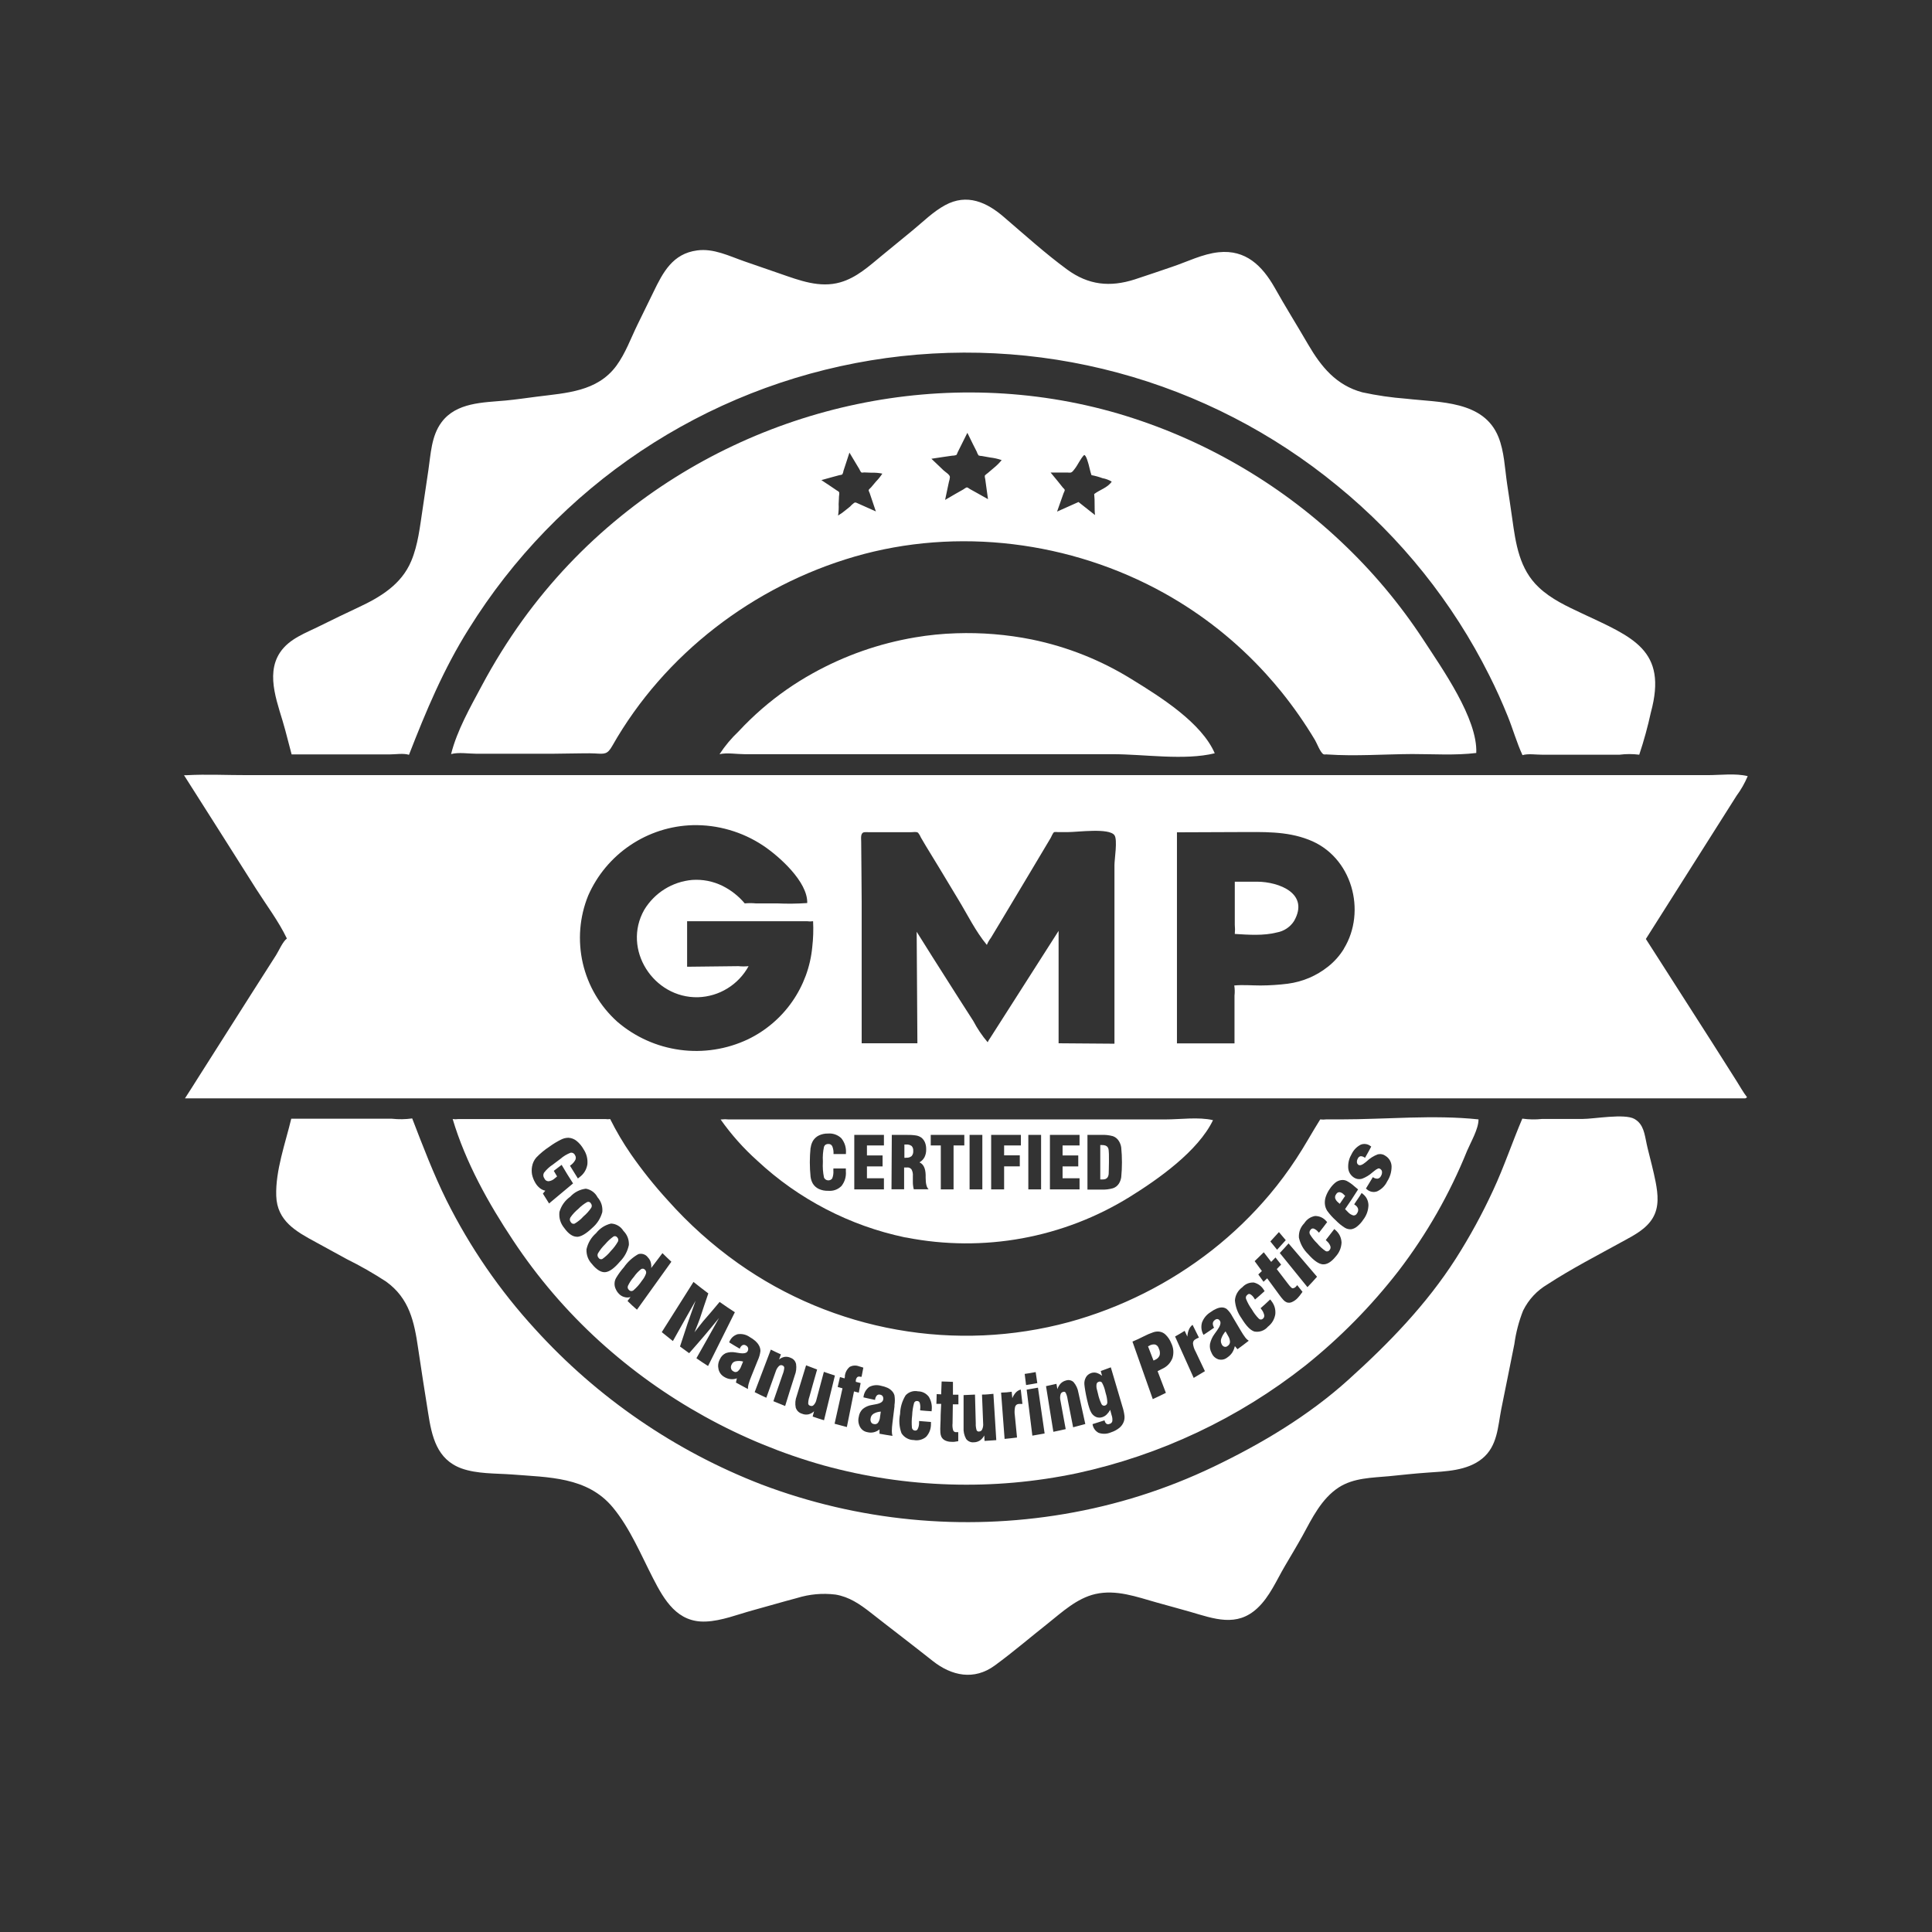
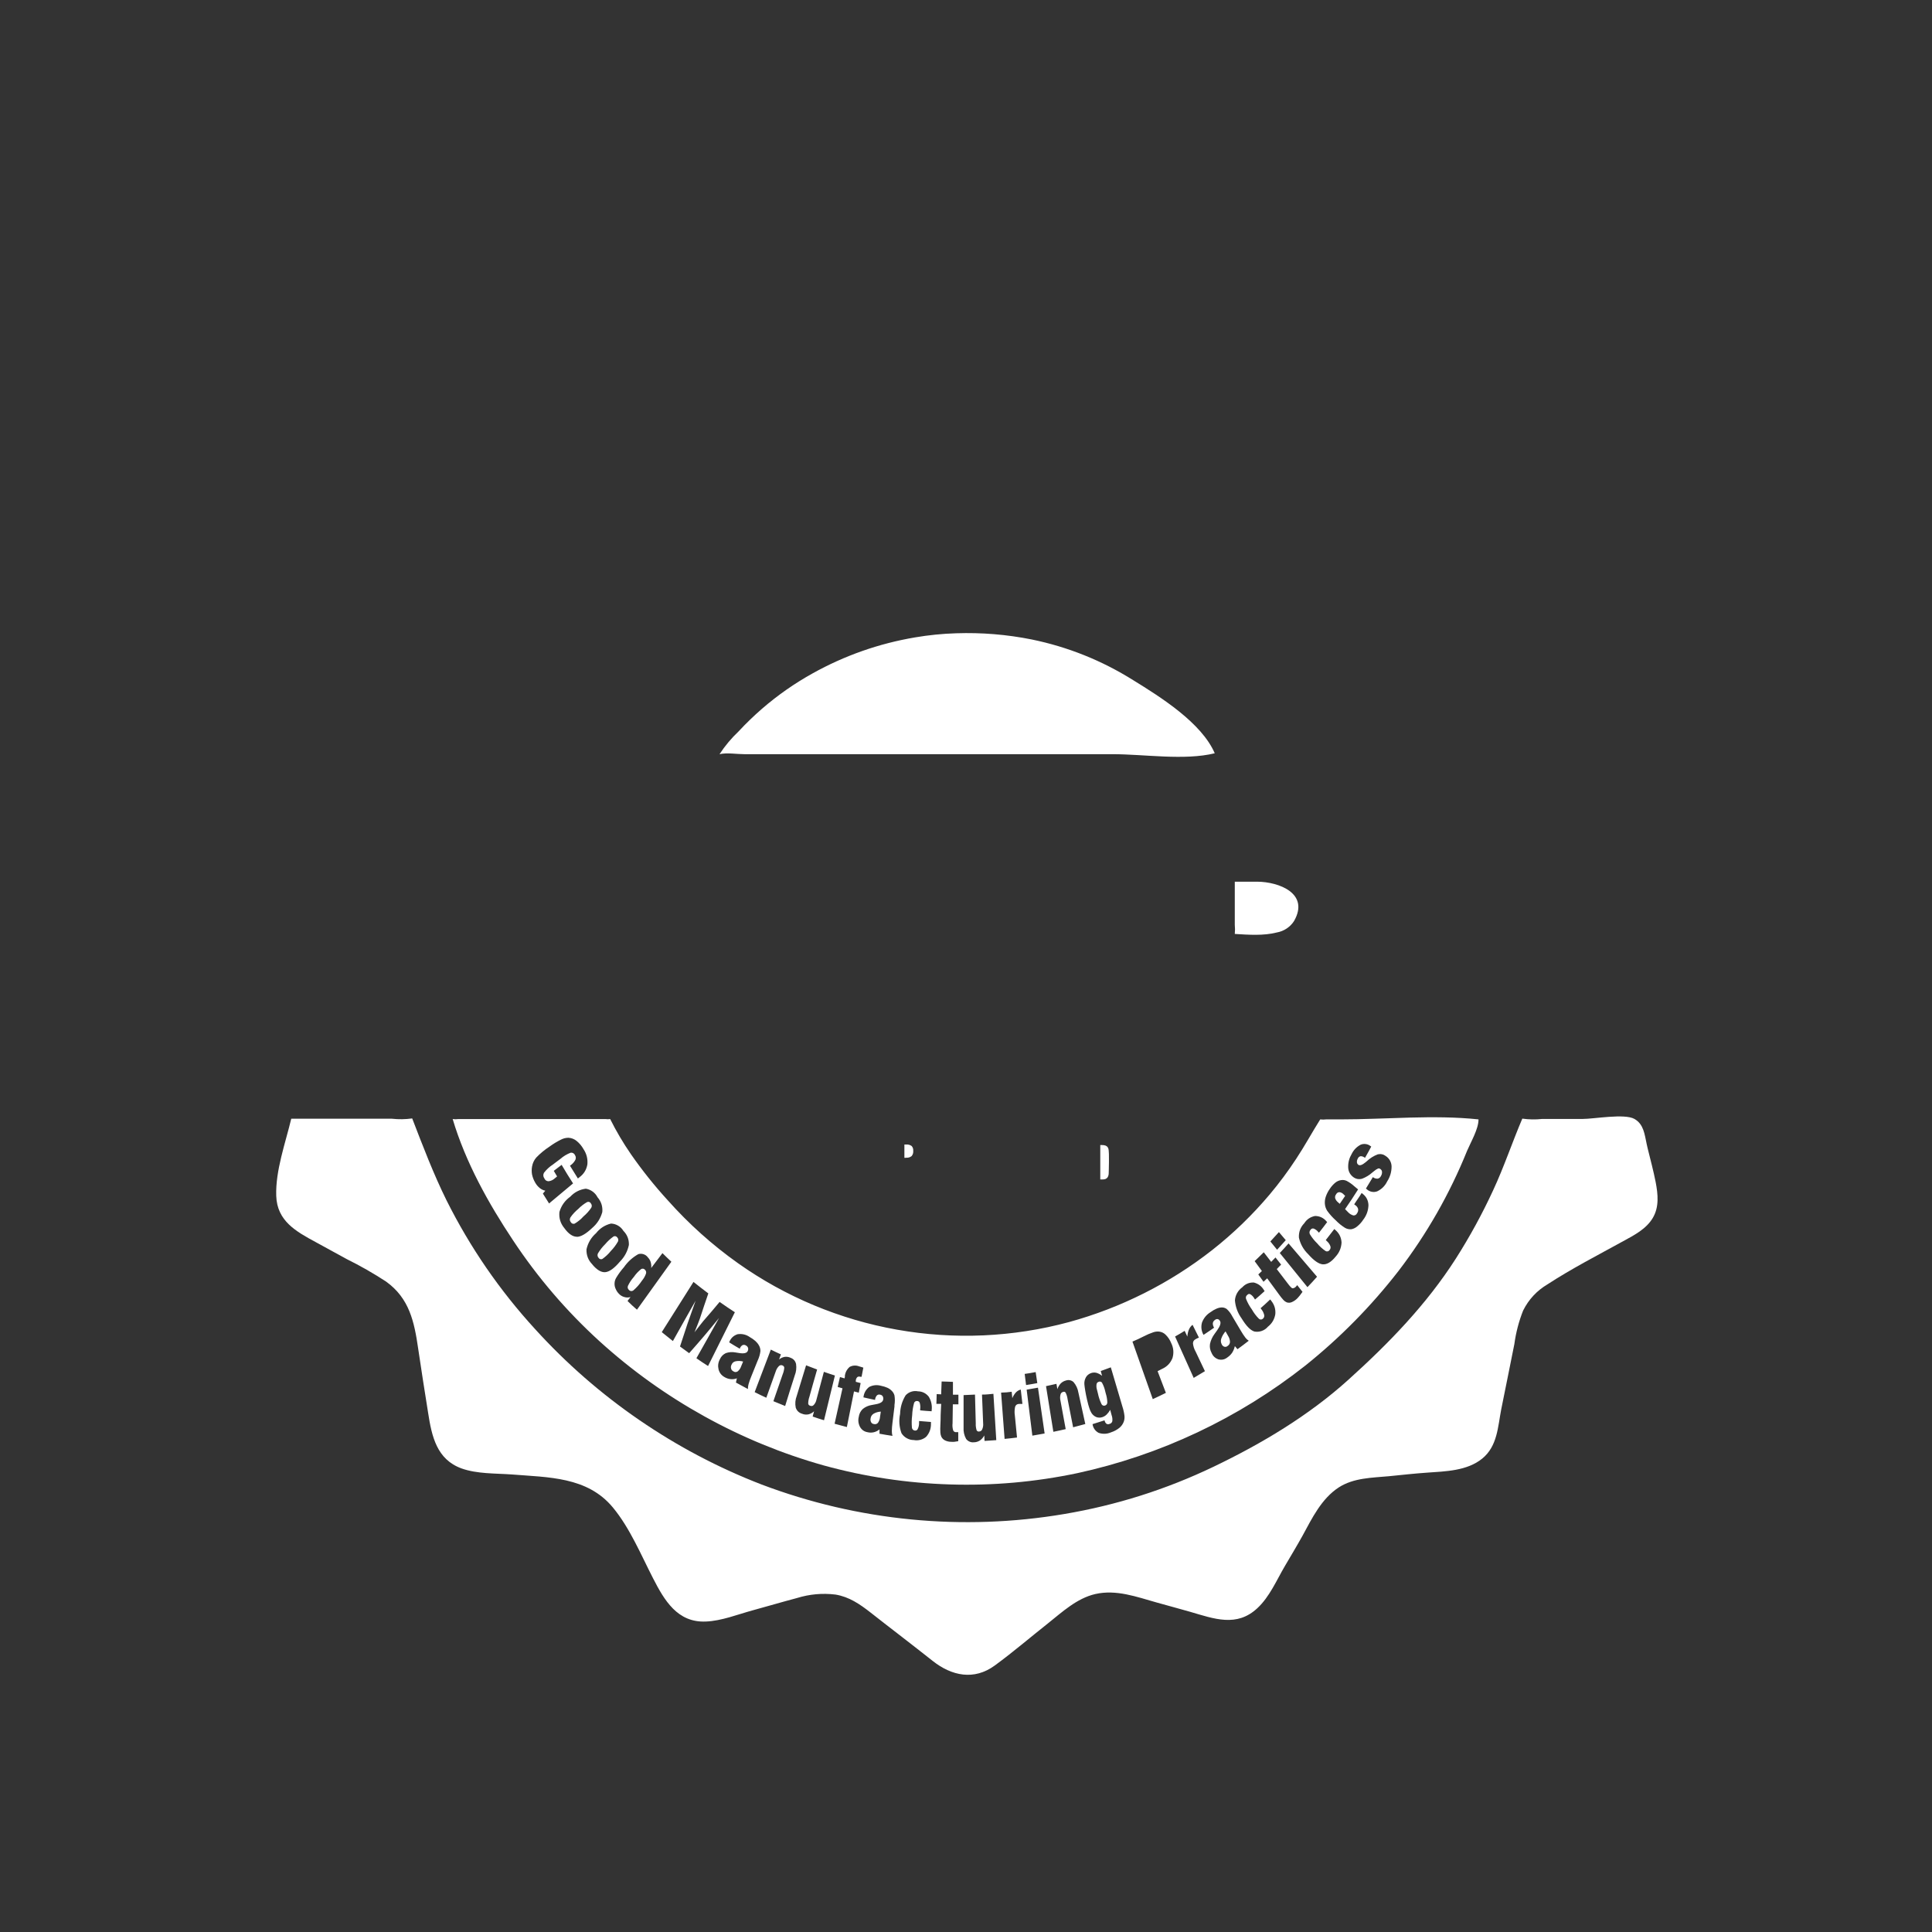
<svg xmlns="http://www.w3.org/2000/svg" width="500" zoomAndPan="magnify" viewBox="0 0 375 375" height="500" preserveAspectRatio="xMidYMid meet" version="1.0">
  <rect x="0" y="0" width="375" height="375" fill="#333333" stroke="none" />
  <defs>
    <clipPath id="96dc59cec7">
-       <path d="M 35.715 150 L 339.465 150 L 339.465 214 L 35.715 214 Z M 35.715 150 " clip-rule="nonzero" />
-     </clipPath>
+       </clipPath>
  </defs>
  <path fill="#ffffff" d="M 185.59 122.918 C 182.906 123 180.246 123.27 177.602 123.719 C 170.586 124.91 163.965 127.234 157.746 130.691 C 154.219 132.648 150.93 134.949 147.879 137.59 C 146.312 138.957 144.824 140.383 143.383 141.938 C 141.969 143.277 140.727 144.758 139.66 146.387 C 141.109 146.051 143 146.387 144.488 146.387 L 215.973 146.387 C 222.105 146.387 229.879 147.652 235.781 146.211 C 233.23 140.297 225.289 135.309 219.957 132.023 C 213.863 128.207 207.301 125.57 200.258 124.121 C 195.414 123.152 190.523 122.754 185.59 122.918 Z M 185.59 122.918 " fill-opacity="1" fill-rule="nonzero" />
-   <path fill="#ffffff" d="M 175.992 240.219 C 179.684 240.941 183.414 241.312 187.18 241.336 C 190.945 241.359 194.676 241.035 198.379 240.359 C 202.082 239.68 205.691 238.668 209.207 237.316 C 212.719 235.965 216.074 234.297 219.277 232.316 C 224.797 228.898 232.551 223.438 235.445 217.422 C 232.652 216.762 229.105 217.281 226.203 217.281 L 141.41 217.281 C 140.961 217.227 140.516 217.227 140.066 217.281 C 140 217.301 139.93 217.301 139.863 217.281 C 141.945 220.23 144.332 222.91 147.023 225.316 C 151.02 229.039 155.441 232.156 160.289 234.676 C 165.133 237.195 170.23 239.02 175.57 240.156 Z M 211.074 220.281 L 213.805 220.281 C 214.555 220.25 215.293 220.332 216.02 220.531 C 216.508 220.711 216.891 221.02 217.164 221.461 C 217.41 221.852 217.566 222.273 217.629 222.727 C 217.816 224.652 217.816 226.574 217.629 228.5 C 217.562 228.953 217.41 229.371 217.164 229.758 C 216.883 230.184 216.504 230.477 216.02 230.641 C 215.293 230.844 214.555 230.93 213.805 230.902 L 211.074 230.902 Z M 203.789 220.281 L 209.539 220.281 L 209.539 222.328 L 206.246 222.328 L 206.246 224.273 L 209.289 224.273 L 209.289 226.395 L 206.246 226.395 L 206.246 228.703 L 209.539 228.703 L 209.539 230.855 L 203.789 230.855 Z M 199.598 220.281 L 202.074 220.281 L 202.074 230.855 L 199.598 230.855 Z M 192.383 220.281 L 198.156 220.281 L 198.156 222.328 L 194.898 222.328 L 194.898 224.254 L 197.941 224.254 L 197.941 226.387 L 194.898 226.387 L 194.898 230.855 L 192.383 230.855 Z M 188.195 220.281 L 190.672 220.281 L 190.672 230.855 L 188.195 230.855 Z M 180.656 220.281 L 187.172 220.281 L 187.172 222.328 L 185.086 222.328 L 185.086 230.855 L 182.609 230.855 L 182.609 222.328 L 180.656 222.328 Z M 173.098 220.281 L 175.887 220.281 C 176.555 220.262 177.215 220.301 177.871 220.402 C 178.238 220.473 178.574 220.617 178.875 220.84 C 179.176 221.094 179.398 221.402 179.547 221.77 C 179.707 222.188 179.781 222.617 179.77 223.062 C 179.789 223.602 179.684 224.113 179.453 224.598 C 179.223 225.031 178.891 225.371 178.469 225.613 C 179.23 225.949 179.629 226.75 179.668 228.023 C 179.668 228.164 179.668 228.352 179.668 228.602 C 179.668 229.793 179.883 230.539 180.254 230.844 L 177.367 230.844 C 177.305 230.621 177.258 230.391 177.23 230.156 C 177.195 229.898 177.18 229.645 177.184 229.383 C 177.184 229.207 177.184 229.004 177.184 228.77 C 177.184 228.535 177.184 228.371 177.184 228.293 C 177.227 227.828 177.141 227.387 176.922 226.973 C 176.68 226.68 176.367 226.559 175.992 226.609 L 175.488 226.609 L 175.488 230.844 L 173.039 230.844 Z M 165.816 220.281 L 171.57 220.281 L 171.57 222.328 L 168.273 222.328 L 168.273 224.273 L 171.309 224.273 L 171.309 226.395 L 168.273 226.395 L 168.273 228.703 L 171.57 228.703 L 171.57 230.855 L 165.816 230.855 Z M 157.355 222.773 C 157.41 222.285 157.562 221.832 157.812 221.406 C 158.105 220.949 158.496 220.605 158.984 220.371 C 159.535 220.125 160.109 220.004 160.715 220.02 C 161.195 219.977 161.664 220.039 162.121 220.199 C 162.574 220.363 162.977 220.613 163.32 220.949 C 163.98 221.801 164.273 222.762 164.195 223.836 L 164.195 224.004 L 161.785 224.004 C 161.816 223.48 161.738 222.973 161.543 222.484 C 161.375 222.172 161.117 222.027 160.762 222.047 C 160.582 222.035 160.414 222.078 160.262 222.176 C 160.109 222.273 160.004 222.41 159.941 222.578 C 159.738 223.5 159.664 224.43 159.719 225.371 L 159.719 225.578 C 159.66 226.586 159.734 227.586 159.941 228.574 C 160.012 228.723 160.113 228.844 160.246 228.938 C 160.383 229.035 160.531 229.09 160.691 229.105 C 160.855 229.121 161.012 229.098 161.164 229.031 C 161.312 228.965 161.438 228.863 161.535 228.73 C 161.723 228.25 161.797 227.75 161.758 227.234 L 161.758 226.797 L 164.18 226.797 C 164.172 226.863 164.172 226.934 164.18 227 L 164.18 227.336 C 164.266 228.402 163.98 229.355 163.332 230.203 C 162.605 230.906 161.738 231.215 160.734 231.133 C 160.117 231.152 159.527 231.039 158.965 230.789 C 158.469 230.562 158.074 230.215 157.781 229.758 C 157.535 229.328 157.383 228.867 157.328 228.379 C 157.141 226.516 157.141 224.656 157.328 222.793 Z M 157.355 222.773 " fill-opacity="1" fill-rule="nonzero" />
  <path fill="#ffffff" d="M 175.852 224.711 C 176.254 224.75 176.617 224.648 176.941 224.402 C 177.191 224.102 177.297 223.754 177.258 223.359 C 177.285 223.004 177.18 222.695 176.941 222.43 C 176.609 222.207 176.246 222.113 175.852 222.152 L 175.543 222.152 L 175.543 224.73 L 175.852 224.73 Z M 175.852 224.711 " fill-opacity="1" fill-rule="nonzero" />
  <path fill="#ffffff" d="M 214.574 228.844 C 214.754 228.77 214.898 228.652 215.004 228.492 C 215.129 228.262 215.195 228.016 215.199 227.754 C 215.199 227.383 215.246 226.664 215.246 225.594 L 215.246 225.121 C 215.246 224.234 215.246 223.641 215.199 223.332 C 215.195 223.105 215.137 222.895 215.023 222.699 C 214.918 222.547 214.777 222.434 214.605 222.363 C 214.371 222.281 214.133 222.246 213.887 222.254 L 213.562 222.254 L 213.562 228.93 L 213.914 228.93 C 214.141 228.945 214.363 228.918 214.574 228.844 Z M 214.574 228.844 " fill-opacity="1" fill-rule="nonzero" />
-   <path fill="#ffffff" d="M 245.742 130.82 C 246.773 131.957 247.773 133.121 248.738 134.312 C 251.129 137.281 253.301 140.402 255.258 143.676 C 255.602 144.254 256.27 146.051 256.875 146.395 C 257.082 146.508 257.398 146.395 257.648 146.441 C 263.066 146.812 268.66 146.387 274.098 146.359 C 278.203 146.359 282.477 146.648 286.543 146.152 C 286.824 139.488 279.906 129.762 276.305 124.223 C 271.703 117.195 266.34 110.809 260.219 105.062 C 254.094 99.301 247.387 94.328 240.094 90.141 C 232.805 85.953 225.125 82.668 217.062 80.285 C 183.809 70.566 147.328 78.449 120.52 100.195 C 113.285 106.062 106.938 112.77 101.473 120.312 C 98.523 124.41 95.859 128.691 93.484 133.148 C 91.27 137.293 88.703 141.789 87.555 146.367 C 89 145.969 90.992 146.301 92.488 146.301 L 107.207 146.301 L 111.258 146.246 C 112.68 146.246 114.113 146.172 115.531 146.246 C 117.391 146.359 117.902 146.434 118.852 144.758 C 128.98 126.922 146.277 113.738 165.883 108.035 C 185.82 102.242 207.863 105.055 225.969 115.125 C 233.414 119.281 240.008 124.512 245.742 130.82 Z M 170.004 99.266 L 166.848 97.859 L 166.41 97.664 C 166.141 97.551 166.059 97.477 165.797 97.598 C 165.5 97.82 165.227 98.066 164.977 98.344 C 164.738 98.547 164.484 98.742 164.234 98.938 C 163.742 99.359 163.223 99.734 162.668 100.066 C 162.781 99.332 162.82 98.598 162.781 97.859 L 162.848 96.371 C 162.848 96.176 162.977 95.672 162.848 95.504 C 162.715 95.336 162.559 95.281 162.445 95.207 L 161.293 94.426 L 159.43 93.188 L 161.555 92.598 L 162.93 92.227 C 163.051 92.227 163.414 92.152 163.508 92.059 C 163.621 91.832 163.695 91.594 163.73 91.344 L 164.188 89.957 C 164.418 89.258 164.645 88.551 164.875 87.852 L 165.992 89.715 L 166.773 91.016 C 166.867 91.164 167.035 91.602 167.184 91.695 C 167.332 91.789 167.574 91.695 167.707 91.695 L 169.156 91.754 C 169.867 91.727 170.566 91.785 171.262 91.93 C 170.898 92.484 170.488 93 170.023 93.473 L 169.066 94.609 C 168.973 94.723 168.637 94.973 168.609 95.121 C 168.582 95.27 168.766 95.586 168.805 95.707 L 169.277 97.113 Z M 191.777 96.891 L 189.656 95.699 L 188.262 94.926 C 188.129 94.852 187.832 94.602 187.672 94.602 C 187.516 94.602 187.113 94.918 186.957 95.012 L 185.559 95.801 L 183.445 97.031 C 183.598 96.352 183.734 95.672 183.875 94.984 L 184.184 93.531 C 184.285 93.227 184.352 92.918 184.379 92.598 C 184.379 92.125 183.449 91.594 183.129 91.285 C 182.812 90.98 182.738 90.914 182.543 90.719 L 180.785 89.043 L 183.195 88.68 L 184.797 88.449 C 185.074 88.449 185.344 88.41 185.605 88.328 C 185.738 88.234 185.832 87.879 185.906 87.738 L 186.648 86.25 L 187.766 84.008 L 188.855 86.23 L 189.582 87.664 C 189.664 87.93 189.785 88.176 189.945 88.402 C 190.152 88.473 190.367 88.512 190.586 88.512 L 192.199 88.801 C 192.957 88.887 193.699 89.055 194.422 89.305 C 193.965 89.867 193.453 90.379 192.887 90.832 L 191.73 91.816 C 191.609 91.93 191.203 92.18 191.145 92.348 C 191.141 92.559 191.168 92.77 191.23 92.973 L 191.453 94.609 C 191.566 95.355 191.668 96.145 191.777 96.93 Z M 212.379 95.859 C 212.449 96.566 212.477 97.277 212.465 97.988 C 212.465 98.648 212.465 99.312 212.539 99.973 L 209.336 97.441 L 205.176 99.301 C 205.426 98.605 205.676 97.906 205.918 97.199 L 206.43 95.754 C 206.477 95.617 206.691 95.254 206.664 95.094 C 206.637 94.938 206.367 94.723 206.273 94.609 L 205.34 93.438 L 203.926 91.723 L 207.277 91.723 C 207.469 91.746 207.664 91.746 207.855 91.723 C 208.145 91.641 208.375 91.297 208.562 91.055 C 209.242 90.207 209.66 89.098 210.426 88.316 C 210.844 88.316 211.215 89.91 211.309 90.18 C 211.504 90.859 211.617 91.574 211.859 92.227 C 212.582 92.359 213.289 92.555 213.98 92.812 C 214.625 92.926 215.227 93.148 215.785 93.484 C 214.977 94.676 213.461 95.059 212.379 95.895 Z M 212.379 95.859 " fill-opacity="1" fill-rule="nonzero" />
  <path fill="#ffffff" d="M 213.098 270.438 C 213.246 271.168 213.48 271.867 213.805 272.539 C 213.863 272.664 213.957 272.754 214.086 272.805 C 214.215 272.859 214.344 272.863 214.473 272.82 C 214.766 272.723 214.918 272.52 214.93 272.215 C 214.91 271.609 214.809 271.02 214.621 270.445 L 214.531 270.09 C 214.402 269.488 214.191 268.918 213.898 268.379 C 213.828 268.277 213.734 268.211 213.617 268.18 C 213.5 268.145 213.383 268.152 213.273 268.203 C 213.023 268.273 212.875 268.438 212.836 268.695 C 212.785 269.074 212.82 269.441 212.938 269.805 Z M 213.098 270.438 " fill-opacity="1" fill-rule="nonzero" />
  <path fill="#ffffff" d="M 119.801 240.172 C 119.719 240.059 119.609 239.984 119.473 239.949 C 119.332 239.918 119.199 239.938 119.078 240.004 C 118.469 240.438 117.926 240.941 117.449 241.512 C 116.902 242.047 116.438 242.645 116.051 243.301 C 115.918 243.617 115.965 243.902 116.191 244.156 C 116.27 244.277 116.375 244.359 116.516 244.398 C 116.652 244.438 116.789 244.426 116.918 244.363 C 117.539 243.926 118.09 243.41 118.562 242.816 C 119.109 242.258 119.574 241.637 119.961 240.953 C 120.066 240.664 120.012 240.402 119.801 240.172 Z M 119.801 240.172 " fill-opacity="1" fill-rule="nonzero" />
  <path fill="#ffffff" d="M 122.445 224.004 C 120.949 221.832 119.609 219.566 118.434 217.207 C 118.125 217.254 117.812 217.254 117.504 217.207 L 88.988 217.207 C 88.613 217.262 88.238 217.262 87.863 217.207 C 90.359 225.586 94.789 233.547 99.602 240.777 C 104.379 247.984 109.965 254.504 116.359 260.328 C 122.578 265.977 129.367 270.836 136.719 274.91 C 144.066 278.984 151.789 282.16 159.879 284.438 C 167.898 286.645 176.07 287.875 184.387 288.129 C 192.703 288.387 200.934 287.656 209.074 285.945 C 217.16 284.191 224.945 281.547 232.426 278.02 C 239.91 274.488 246.898 270.16 253.395 265.035 C 260.133 259.633 266.148 253.52 271.445 246.699 C 276.941 239.523 281.379 231.742 284.766 223.359 C 285.527 221.574 286.98 219.137 286.98 217.273 C 278.266 216.344 268.957 217.273 260.191 217.273 L 257.398 217.273 C 257.016 217.324 256.633 217.324 256.254 217.273 C 254.668 219.797 253.246 222.422 251.598 224.914 C 250.016 227.328 248.297 229.641 246.441 231.852 C 243.086 235.832 239.363 239.43 235.27 242.648 C 231.148 245.875 226.75 248.664 222.074 251.012 C 217.398 253.363 212.539 255.23 207.492 256.613 C 204.777 257.348 202.035 257.93 199.258 258.359 C 196.48 258.793 193.688 259.07 190.879 259.195 C 188.07 259.316 185.262 259.289 182.457 259.102 C 179.652 258.918 176.867 258.578 174.102 258.086 C 171.332 257.598 168.602 256.953 165.902 256.16 C 163.207 255.367 160.562 254.43 157.969 253.348 C 155.375 252.262 152.848 251.039 150.391 249.68 C 147.934 248.316 145.555 246.824 143.262 245.199 C 138.246 241.641 133.695 237.562 129.605 232.969 C 127.02 230.141 124.633 227.152 122.445 224.004 Z M 262.348 224.004 C 262.734 223.207 263.32 222.602 264.098 222.188 C 264.422 222.055 264.758 222.012 265.105 222.062 C 265.453 222.109 265.762 222.246 266.035 222.469 L 266.156 222.551 C 265.684 223.438 265.441 223.875 264.945 224.738 C 264.707 224.539 264.43 224.43 264.117 224.414 C 263.852 224.465 263.668 224.613 263.559 224.859 C 263.43 225.074 263.367 225.309 263.375 225.559 C 263.383 225.773 263.473 225.949 263.645 226.078 C 263.934 226.293 264.406 226.137 265.078 225.578 L 265.289 225.398 C 265.918 224.805 266.633 224.355 267.441 224.051 C 268.02 223.93 268.547 224.051 269.016 224.414 C 269.348 224.637 269.609 224.926 269.801 225.277 C 269.992 225.629 270.094 226.004 270.105 226.406 C 270.105 227.461 269.82 228.434 269.246 229.32 C 268.824 230.184 268.18 230.824 267.312 231.238 C 266.961 231.367 266.605 231.395 266.242 231.32 C 265.879 231.246 265.562 231.082 265.289 230.828 L 265.125 230.695 C 265.672 229.82 265.941 229.375 266.473 228.48 C 266.746 228.695 267.055 228.797 267.402 228.777 C 267.707 228.711 267.922 228.531 268.047 228.25 C 268.188 228.02 268.258 227.773 268.25 227.504 C 268.25 227.273 268.156 227.086 267.973 226.945 C 267.84 226.82 267.688 226.77 267.508 226.797 C 267.223 226.918 266.965 227.086 266.734 227.289 L 266.371 227.578 C 265.789 228.098 265.133 228.496 264.406 228.777 C 264.102 228.875 263.789 228.895 263.477 228.836 C 263.152 228.77 262.863 228.633 262.609 228.426 C 261.996 227.934 261.688 227.293 261.68 226.508 C 261.664 225.609 261.891 224.773 262.348 224.004 Z M 257.352 232.223 C 257.535 231.699 257.793 231.207 258.113 230.754 C 258.414 230.293 258.773 229.891 259.195 229.543 C 259.535 229.273 259.918 229.109 260.348 229.051 C 260.691 229.004 261.023 229.051 261.344 229.188 C 261.891 229.469 262.391 229.816 262.844 230.23 L 263.605 230.863 C 262.621 232.43 262.105 233.191 261.074 234.691 L 261.141 234.754 C 261.383 235.016 261.559 235.184 261.66 235.285 C 261.945 235.594 262.289 235.805 262.695 235.918 C 263.016 235.926 263.254 235.789 263.402 235.5 C 263.574 235.266 263.645 235 263.617 234.707 C 263.551 234.41 263.395 234.168 263.148 233.984 C 263.066 233.91 262.98 233.848 262.891 233.789 C 262.891 233.789 262.891 233.789 262.832 233.789 C 263.418 232.855 263.766 232.457 264.293 231.555 L 264.453 231.684 C 265.188 232.238 265.574 232.977 265.617 233.898 C 265.586 234.965 265.246 235.914 264.594 236.758 C 264.277 237.242 263.895 237.668 263.449 238.031 C 263.121 238.316 262.746 238.504 262.32 238.59 C 261.879 238.637 261.461 238.551 261.074 238.328 C 260.414 237.918 259.812 237.43 259.27 236.867 C 258.645 236.309 258.09 235.688 257.602 235.008 C 257.344 234.594 257.195 234.148 257.156 233.668 C 257.117 233.172 257.184 232.691 257.352 232.223 Z M 253.152 237.438 C 253.652 236.664 254.352 236.191 255.258 236.02 C 256.172 236.035 256.918 236.395 257.5 237.102 L 257.602 237.203 C 256.969 238.043 256.672 238.449 256.012 239.27 L 255.844 239.094 C 255.605 238.809 255.32 238.598 254.977 238.461 C 254.719 238.406 254.516 238.488 254.371 238.711 C 254.152 238.965 254.109 239.242 254.242 239.551 C 254.637 240.207 255.113 240.805 255.664 241.336 C 256.137 241.91 256.68 242.406 257.293 242.824 C 257.426 242.902 257.566 242.922 257.715 242.887 C 257.863 242.852 257.977 242.77 258.059 242.641 C 258.254 242.422 258.309 242.176 258.227 241.895 C 258.098 241.535 257.895 241.223 257.609 240.965 L 257.473 240.832 L 257.332 240.695 C 258.004 239.848 258.328 239.418 258.988 238.555 L 259.109 238.664 L 259.23 238.766 C 259.957 239.406 260.344 240.211 260.395 241.18 C 260.336 242.223 259.957 243.133 259.25 243.906 C 258.383 244.977 257.535 245.469 256.746 245.406 C 255.953 245.34 255.004 244.668 253.906 243.422 C 252.992 242.531 252.398 241.465 252.117 240.219 C 252.059 239.141 252.406 238.215 253.152 237.438 Z M 255.637 247.816 C 254.902 248.645 254.531 249.043 253.777 249.836 L 248.406 243.207 C 249.094 242.48 249.438 242.109 250.109 241.348 Z M 248.238 239.148 C 248.77 239.773 249.039 240.078 249.566 240.715 C 248.898 241.457 248.562 241.828 247.883 242.574 L 246.578 240.965 C 247.25 240.238 247.586 239.875 248.238 239.148 Z M 245.297 243.066 L 246.738 244.93 L 247.574 244.074 L 248.664 245.461 L 247.816 246.328 L 249.949 249.117 C 250.398 249.715 250.723 250.051 250.879 250.051 C 251.039 250.051 251.289 250.004 251.531 249.75 L 251.727 249.52 L 251.785 249.445 L 252.816 250.746 C 252.613 251.035 252.434 251.277 252.277 251.473 C 252.117 251.668 251.98 251.828 251.859 251.957 C 251.543 252.293 251.172 252.555 250.75 252.738 C 250.426 252.883 250.094 252.898 249.754 252.785 C 249.523 252.684 249.316 252.543 249.141 252.359 C 248.832 252.023 248.547 251.672 248.285 251.297 C 248.031 250.953 247.902 250.785 247.66 250.441 L 245.957 248.121 L 245.25 248.793 L 244.234 247.367 L 244.934 246.707 L 243.527 244.789 C 244.234 244.109 244.598 243.766 245.297 243.066 Z M 241.125 249.863 C 241.727 249.211 242.473 248.902 243.359 248.934 C 244.25 249.16 244.922 249.676 245.371 250.477 L 245.465 250.598 C 244.738 251.27 244.363 251.594 243.602 252.238 L 243.461 252.031 C 243.281 251.703 243.031 251.438 242.719 251.23 C 242.484 251.105 242.281 251.137 242.102 251.336 C 241.84 251.539 241.762 251.801 241.859 252.117 C 242.148 252.848 242.523 253.531 242.988 254.164 C 243.363 254.828 243.816 255.43 244.355 255.969 C 244.461 256.07 244.59 256.121 244.738 256.121 C 244.883 256.121 245.012 256.07 245.117 255.969 C 245.332 255.789 245.422 255.559 245.387 255.281 C 245.305 254.898 245.148 254.551 244.914 254.238 C 244.879 254.188 244.844 254.137 244.801 254.09 L 244.68 253.922 C 245.445 253.254 245.824 252.906 246.543 252.219 L 246.656 252.359 L 246.746 252.48 C 247.355 253.238 247.621 254.098 247.539 255.066 C 247.375 256.07 246.895 256.887 246.098 257.516 C 245.773 257.895 245.375 258.168 244.902 258.336 C 244.434 258.5 243.953 258.539 243.461 258.445 C 242.699 258.203 241.879 257.348 240.996 255.906 C 240.242 254.859 239.809 253.691 239.699 252.406 C 239.734 251.895 239.879 251.418 240.129 250.973 C 240.379 250.531 240.711 250.16 241.125 249.863 Z M 233.305 256.707 C 233.633 255.84 234.191 255.164 234.98 254.676 C 235.332 254.41 235.711 254.191 236.117 254.016 C 236.43 253.875 236.762 253.793 237.105 253.773 C 237.465 253.762 237.793 253.859 238.09 254.062 C 238.535 254.465 238.895 254.934 239.172 255.469 L 239.301 255.691 L 240.875 258.344 C 241.133 258.793 241.418 259.223 241.73 259.637 C 241.91 259.879 242.125 260.078 242.383 260.234 C 241.516 260.914 241.078 261.238 240.195 261.883 C 239.988 261.648 239.887 261.527 239.684 261.277 C 239.586 261.73 239.418 262.152 239.172 262.543 C 238.922 262.914 238.609 263.223 238.238 263.473 C 237.723 263.883 237.148 264.008 236.508 263.855 C 235.871 263.637 235.426 263.219 235.168 262.598 C 234.871 262.051 234.766 261.465 234.859 260.848 C 235.016 260.141 235.312 259.492 235.746 258.91 L 236.238 258.223 C 236.832 257.402 237.02 256.797 236.816 256.438 C 236.73 256.238 236.582 256.109 236.379 256.043 C 236.168 256.008 235.98 256.062 235.82 256.203 C 235.594 256.348 235.457 256.555 235.41 256.816 C 235.395 257.125 235.469 257.406 235.633 257.664 L 235.633 257.719 C 234.824 258.289 234.422 258.559 233.602 259.098 C 233.176 258.34 233.078 257.543 233.305 256.707 Z M 229.945 258.316 L 230.465 259.434 C 230.488 258.965 230.59 258.512 230.766 258.074 C 230.922 257.703 231.156 257.395 231.473 257.145 C 231.973 258.141 232.215 258.633 232.711 259.629 L 232.355 259.777 C 232.258 259.824 232.16 259.879 232.066 259.938 C 231.734 260.102 231.562 260.375 231.555 260.746 C 231.613 261.312 231.781 261.844 232.066 262.336 C 232.793 263.863 233.156 264.617 233.875 266.145 C 233.008 266.676 232.57 266.938 231.695 267.449 C 230.254 264.238 229.527 262.637 228.082 259.414 C 228.836 258.996 229.199 258.773 229.945 258.316 Z M 222.016 259.379 C 222.613 259.066 223.234 258.801 223.875 258.586 C 224.25 258.461 224.629 258.422 225.02 258.465 C 225.516 258.535 225.938 258.746 226.285 259.105 C 226.734 259.555 227.074 260.066 227.312 260.652 C 227.785 261.594 227.875 262.57 227.582 263.586 C 227.191 264.578 226.508 265.285 225.531 265.715 L 224.688 266.145 L 226.297 270.352 C 225.289 270.855 224.777 271.098 223.754 271.57 C 222.172 267.113 221.383 264.887 219.809 260.402 C 220.684 260.039 221.129 259.824 222.016 259.379 Z M 210.777 267.328 C 210.984 266.977 211.277 266.723 211.652 266.562 C 212.027 266.402 212.41 266.367 212.809 266.461 C 213.215 266.582 213.586 266.777 213.914 267.047 L 213.656 266.117 C 214.438 265.836 214.828 265.699 215.609 265.398 L 217.871 273.051 C 218.062 273.633 218.191 274.23 218.262 274.84 C 218.293 275.223 218.25 275.594 218.121 275.957 C 217.941 276.434 217.652 276.832 217.258 277.156 C 216.773 277.539 216.242 277.824 215.656 278.012 C 214.867 278.352 214.062 278.387 213.246 278.117 C 212.922 277.945 212.656 277.711 212.445 277.414 C 212.238 277.113 212.109 276.785 212.062 276.422 C 212.992 276.141 213.461 275.992 214.391 275.688 C 214.434 275.945 214.551 276.16 214.742 276.34 C 214.938 276.461 215.141 276.477 215.348 276.383 C 215.629 276.316 215.812 276.148 215.898 275.871 C 215.949 275.457 215.902 275.055 215.758 274.664 L 215.488 273.648 C 215.297 273.992 215.062 274.305 214.781 274.578 C 214.551 274.797 214.281 274.961 213.98 275.062 C 213.594 275.195 213.203 275.195 212.816 275.062 C 212.43 274.906 212.121 274.652 211.887 274.309 C 211.703 274.016 211.562 273.707 211.457 273.379 C 211.316 272.969 211.164 272.43 211.012 271.758 C 210.863 271.105 210.742 270.527 210.656 270.008 C 210.574 269.488 210.508 269.078 210.48 268.742 C 210.434 268.242 210.531 267.773 210.777 267.336 Z M 205.055 268.594 L 205.238 269.637 C 205.375 269.215 205.59 268.844 205.891 268.52 C 206.18 268.238 206.523 268.047 206.914 267.949 C 207.172 267.863 207.43 267.848 207.695 267.906 C 207.961 267.965 208.191 268.09 208.387 268.277 C 208.879 268.863 209.191 269.539 209.316 270.297 C 209.848 272.746 210.117 273.965 210.656 276.402 C 209.727 276.664 209.242 276.793 208.293 277.035 L 207.223 271.602 C 207.164 271.152 207.039 270.723 206.84 270.316 C 206.715 270.141 206.551 270.094 206.348 270.168 C 206.066 270.242 205.895 270.422 205.836 270.707 C 205.742 271.094 205.742 271.48 205.836 271.871 C 206.246 274.074 206.449 275.184 206.852 277.391 C 205.918 277.613 205.418 277.715 204.457 277.91 C 203.891 274.363 203.602 272.598 203.031 269.051 C 203.816 268.891 204.207 268.797 205.055 268.602 Z M 202.762 278.238 C 201.832 278.414 201.328 278.496 200.379 278.656 C 199.934 275.082 199.711 273.293 199.273 269.73 C 200.148 269.59 200.586 269.516 201.469 269.348 C 201.992 272.914 202.25 274.691 202.762 278.246 Z M 201.023 266.312 C 201.152 267.168 201.207 267.598 201.34 268.461 C 200.465 268.621 200.035 268.703 199.16 268.836 C 199.051 267.98 198.992 267.543 198.891 266.676 C 199.746 266.555 200.176 266.48 201.023 266.32 Z M 196.367 270.129 C 196.414 270.633 196.441 270.883 196.488 271.387 C 196.656 270.965 196.891 270.59 197.195 270.258 C 197.457 269.992 197.77 269.809 198.129 269.711 L 198.453 272.504 L 197.766 272.504 C 197.406 272.523 197.164 272.699 197.039 273.035 C 196.91 273.594 196.895 274.16 196.98 274.727 L 197.402 279.02 C 196.469 279.141 195.957 279.195 194.992 279.289 C 194.719 275.695 194.582 273.898 194.312 270.305 C 195.156 270.289 195.566 270.242 196.387 270.137 Z M 189.246 270.688 C 189.301 272.914 189.332 274.031 189.395 276.273 C 189.371 276.73 189.43 277.176 189.562 277.613 C 189.668 277.801 189.824 277.883 190.039 277.855 C 190.336 277.84 190.543 277.695 190.652 277.418 C 190.809 277.051 190.867 276.668 190.828 276.273 C 190.734 274.02 190.699 272.902 190.605 270.688 C 191.535 270.688 191.938 270.613 192.82 270.539 L 193.379 279.531 C 192.449 279.605 192.012 279.633 191.098 279.68 L 191.051 278.617 C 190.844 279.016 190.555 279.348 190.188 279.605 C 189.824 279.832 189.43 279.945 189.004 279.949 C 188.715 279.98 188.438 279.934 188.172 279.812 C 187.906 279.695 187.688 279.516 187.516 279.281 C 187.141 278.59 186.98 277.855 187.031 277.074 C 187.031 274.559 187.031 273.305 187.031 270.789 Z M 105.375 231.676 L 105.84 231.117 C 105.434 231.027 105.07 230.848 104.75 230.586 C 104.391 230.289 104.098 229.941 103.875 229.531 C 103.59 229.047 103.391 228.527 103.27 227.977 C 103.18 227.465 103.18 226.949 103.27 226.434 C 103.379 225.777 103.648 225.199 104.078 224.691 C 104.855 223.883 105.711 223.172 106.648 222.562 C 107.348 222.047 108.086 221.598 108.863 221.211 C 109.328 220.965 109.82 220.84 110.344 220.84 C 110.934 220.875 111.457 221.082 111.918 221.453 C 112.461 221.895 112.906 222.422 113.25 223.035 C 113.852 223.934 114.105 224.918 114.012 225.996 C 113.84 227.031 113.332 227.863 112.484 228.492 L 112.336 228.613 L 112.168 228.742 C 111.547 227.766 111.238 227.27 110.633 226.266 L 110.746 226.184 C 111.137 225.906 111.449 225.555 111.676 225.129 C 111.816 224.805 111.793 224.496 111.602 224.199 C 111.531 224.035 111.414 223.91 111.258 223.824 C 111.098 223.738 110.93 223.711 110.754 223.742 C 110.023 224.023 109.367 224.418 108.781 224.934 L 107.914 225.586 L 107.309 226.043 C 106.641 226.477 106.062 227.012 105.578 227.645 C 105.395 228.016 105.418 228.371 105.652 228.715 C 105.809 229.078 106.086 229.27 106.48 229.281 C 106.953 229.219 107.363 229.023 107.711 228.695 L 107.961 228.492 L 108.129 228.34 C 107.867 227.914 107.746 227.699 107.488 227.262 L 109.012 226.098 C 109.879 227.57 110.324 228.285 111.23 229.699 L 106.574 233.59 C 106.09 232.828 105.848 232.445 105.375 231.676 Z M 111.965 240.051 C 111.164 240.051 110.336 239.492 109.516 238.348 C 108.773 237.441 108.465 236.406 108.586 235.238 C 108.949 234.012 109.648 233.023 110.688 232.277 C 111.512 231.398 112.52 230.879 113.715 230.723 C 114.199 230.809 114.641 230.996 115.039 231.285 C 115.438 231.578 115.75 231.941 115.977 232.383 C 116.691 233.211 117.004 234.168 116.906 235.258 C 116.57 236.484 115.918 237.512 114.953 238.34 C 113.75 239.477 112.773 240.062 111.965 240.07 Z M 115 245.449 C 114.184 244.633 113.797 243.645 113.836 242.492 C 114.117 241.246 114.738 240.199 115.699 239.355 C 116.449 238.402 117.414 237.781 118.594 237.492 C 119.086 237.512 119.543 237.645 119.969 237.895 C 120.395 238.145 120.734 238.477 120.992 238.898 C 121.746 239.66 122.102 240.574 122.066 241.645 C 121.801 242.895 121.223 243.973 120.324 244.883 C 119.254 246.141 118.324 246.828 117.531 246.922 C 116.738 247.016 115.875 246.512 115 245.469 Z M 121.812 252.508 L 122.383 251.754 C 121.98 251.875 121.582 251.875 121.18 251.754 C 120.766 251.641 120.41 251.426 120.117 251.109 C 119.855 250.84 119.652 250.527 119.504 250.18 C 119.34 249.832 119.266 249.469 119.285 249.082 C 119.301 248.699 119.41 248.34 119.605 248.012 C 120.043 247.285 120.539 246.605 121.098 245.973 C 121.836 244.914 122.766 244.066 123.891 243.43 C 124.234 243.328 124.578 243.332 124.918 243.445 C 125.262 243.559 125.539 243.762 125.75 244.055 C 126.012 244.32 126.195 244.629 126.301 244.984 C 126.406 245.359 126.438 245.738 126.395 246.121 L 128.582 243.234 C 129.27 243.914 129.613 244.25 130.312 244.902 L 123.637 254.211 C 122.883 253.57 122.52 253.223 121.812 252.527 Z M 181.809 270.594 L 182.676 270.641 L 182.77 268.145 C 183.645 268.145 184.082 268.203 184.965 268.219 C 184.965 269.215 184.965 269.711 184.965 270.715 L 186.027 270.715 C 186.027 271.461 186.027 271.832 186.027 272.578 L 184.945 272.578 L 184.891 276.246 C 184.832 276.738 184.879 277.223 185.031 277.695 C 185.18 277.914 185.391 278.012 185.652 277.984 L 185.996 277.984 C 185.996 278.684 185.996 279.027 185.996 279.734 C 185.711 279.793 185.449 279.828 185.227 279.855 C 185.035 279.871 184.848 279.871 184.656 279.855 C 184.23 279.859 183.824 279.77 183.438 279.586 C 183.113 279.426 182.871 279.184 182.711 278.859 C 182.605 278.605 182.543 278.344 182.527 278.07 C 182.496 277.59 182.496 277.109 182.527 276.625 L 182.57 275.52 C 182.57 274.309 182.637 273.656 182.684 272.492 L 181.754 272.492 C 181.762 271.73 181.781 271.359 181.809 270.613 Z M 174.707 274.422 C 174.746 273.133 175.102 271.938 175.777 270.836 C 176.082 270.504 176.445 270.27 176.875 270.129 C 177.301 269.988 177.738 269.965 178.18 270.055 C 179.035 270.078 179.734 270.426 180.273 271.098 C 180.77 271.926 180.957 272.82 180.832 273.777 L 180.832 273.926 C 179.902 273.871 179.5 273.832 178.605 273.75 L 178.605 273.5 C 178.66 273.105 178.637 272.719 178.531 272.336 C 178.457 272.082 178.289 271.949 178.031 271.934 C 177.891 271.918 177.766 271.945 177.648 272.023 C 177.531 272.098 177.453 272.203 177.414 272.336 C 177.203 273.113 177.082 273.902 177.051 274.707 C 176.949 275.504 176.934 276.301 177.004 277.102 C 177.02 277.25 177.074 277.375 177.18 277.484 C 177.281 277.59 177.406 277.652 177.555 277.668 C 177.824 277.711 178.016 277.605 178.133 277.363 C 178.305 277.008 178.391 276.629 178.391 276.234 C 178.391 276.168 178.391 276.098 178.391 276.031 C 178.387 275.961 178.387 275.887 178.391 275.816 C 179.324 275.902 179.781 275.938 180.699 276.004 L 180.699 276.355 C 180.715 277.316 180.406 278.16 179.77 278.879 C 179.438 279.16 179.062 279.355 178.641 279.469 C 178.219 279.578 177.797 279.594 177.367 279.512 C 176.883 279.512 176.426 279.391 176 279.152 C 175.578 278.918 175.234 278.594 174.977 278.18 C 174.535 276.961 174.445 275.711 174.707 274.438 Z M 168.637 269.246 C 169.395 268.84 170.191 268.75 171.02 268.984 C 171.434 269.062 171.836 269.188 172.223 269.355 C 172.535 269.492 172.816 269.684 173.059 269.926 C 173.332 270.184 173.516 270.492 173.617 270.855 C 173.715 271.477 173.715 272.098 173.617 272.719 L 173.617 272.988 C 173.457 274.254 173.383 274.848 173.227 276.16 C 173.156 276.695 173.113 277.234 173.105 277.773 C 173.102 278.086 173.141 278.398 173.227 278.703 C 172.223 278.555 171.719 278.469 170.711 278.285 C 170.711 277.949 170.711 277.781 170.711 277.445 C 170.387 277.711 170.02 277.895 169.613 277.996 C 169.215 278.09 168.812 278.09 168.414 277.996 C 167.758 277.887 167.266 277.547 166.934 276.973 C 166.605 276.352 166.52 275.699 166.684 275.016 C 166.766 274.414 167.027 273.902 167.465 273.48 C 167.98 273.066 168.566 272.809 169.223 272.707 L 169.977 272.566 C 170.91 272.398 171.363 272.094 171.43 271.637 C 171.469 271.418 171.438 271.207 171.328 271.012 C 171.211 270.84 171.051 270.738 170.844 270.707 C 170.594 270.633 170.379 270.688 170.191 270.863 C 169.996 271.094 169.883 271.355 169.855 271.656 L 169.855 271.723 C 168.926 271.535 168.496 271.434 167.594 271.227 C 167.676 270.43 168.023 269.777 168.637 269.262 Z M 163.051 267.289 L 163.938 267.543 C 163.938 267.484 163.938 267.41 163.98 267.316 C 164.027 267.227 163.98 267.148 163.98 267.113 C 164.059 266.395 164.371 265.793 164.914 265.316 C 165.52 265.004 166.141 264.969 166.773 265.215 L 167.156 265.324 L 167.574 265.457 C 167.438 266.172 167.371 266.527 167.23 267.234 L 166.98 267.234 C 166.781 267.156 166.594 267.176 166.41 267.289 C 166.242 267.465 166.141 267.672 166.113 267.914 C 166.113 267.988 166.113 268.043 166.113 268.09 C 166.109 268.129 166.109 268.172 166.113 268.211 L 167.047 268.453 L 166.691 270.316 L 165.762 270.074 C 165.203 272.867 164.922 274.227 164.375 276.988 C 163.441 276.746 162.941 276.617 161.992 276.348 L 163.527 269.469 L 162.594 269.207 C 162.773 268.418 162.867 268.043 163.031 267.309 Z M 156.461 265.008 C 157.309 265.344 157.734 265.504 158.602 265.82 C 158.008 267.941 157.672 269.004 157.102 271.125 C 156.953 271.555 156.875 271.992 156.871 272.445 C 156.918 272.664 157.047 272.801 157.262 272.855 C 157.539 272.965 157.773 272.906 157.969 272.68 C 158.23 272.387 158.398 272.051 158.473 271.664 L 159.914 266.273 C 160.77 266.574 161.199 266.711 162.055 266.984 C 161.207 270.453 160.789 272.195 159.941 275.668 C 159.012 275.398 158.621 275.25 157.734 274.949 L 158.008 273.926 C 157.691 274.23 157.324 274.43 156.898 274.531 C 156.477 274.609 156.066 274.566 155.668 274.402 C 155.059 274.215 154.652 273.816 154.449 273.211 C 154.297 272.438 154.363 271.684 154.645 270.949 Z M 149.617 261.957 C 150.402 262.348 150.793 262.531 151.574 262.887 L 151.211 263.875 C 151.535 263.609 151.906 263.438 152.32 263.363 C 152.715 263.316 153.094 263.379 153.453 263.547 C 154.02 263.758 154.375 264.16 154.516 264.75 C 154.629 265.52 154.543 266.266 154.254 266.992 C 153.5 269.355 153.117 270.539 152.395 272.902 L 150.113 271.973 L 151.91 266.777 C 152.086 266.359 152.191 265.926 152.227 265.473 C 152.199 265.262 152.09 265.117 151.891 265.035 C 151.629 264.918 151.398 264.957 151.191 265.156 C 150.922 265.422 150.727 265.73 150.605 266.09 L 148.742 271.301 C 147.812 270.883 147.375 270.66 146.48 270.211 Z M 145.559 259.543 C 145.945 259.758 146.301 260.008 146.629 260.297 C 146.902 260.543 147.129 260.82 147.309 261.137 C 147.504 261.48 147.602 261.848 147.598 262.246 C 147.523 262.859 147.355 263.449 147.098 264.012 L 146.992 264.266 C 146.527 265.43 146.285 266.004 145.82 267.168 C 145.613 267.66 145.434 268.164 145.289 268.676 C 145.207 268.98 145.164 269.293 145.168 269.609 C 144.238 269.113 143.762 268.863 142.844 268.352 L 143.027 267.531 C 142.637 267.68 142.234 267.734 141.816 267.691 C 141.398 267.645 141.008 267.516 140.645 267.301 C 140.043 266.969 139.652 266.473 139.473 265.809 C 139.309 265.129 139.387 264.477 139.715 263.855 C 139.949 263.309 140.336 262.906 140.867 262.645 C 141.477 262.434 142.098 262.387 142.73 262.504 L 143.492 262.625 C 144.426 262.773 144.953 262.625 145.121 262.254 C 145.23 262.051 145.254 261.84 145.195 261.621 C 145.125 261.414 144.992 261.262 144.797 261.164 C 144.586 261.02 144.363 260.992 144.125 261.09 C 143.871 261.242 143.699 261.461 143.605 261.742 L 143.605 261.797 C 142.766 261.312 142.359 261.062 141.531 260.551 C 141.82 259.758 142.367 259.23 143.168 258.969 C 144.043 258.844 144.84 259.035 145.559 259.543 Z M 137.48 251.062 C 136.809 253.012 136.484 253.988 135.84 255.953 C 135.84 255.953 135.719 256.27 135.488 256.883 C 135.254 257.496 135.031 258.008 134.809 258.586 L 135.824 257.281 L 136.504 256.426 C 137.789 254.957 138.422 254.211 139.676 252.703 C 140.852 253.531 141.445 253.93 142.637 254.703 C 140.551 258.875 139.508 260.969 137.434 265.141 C 136.504 264.555 136.066 264.254 135.172 263.633 C 136.93 260.512 137.816 258.977 139.566 255.82 C 137.293 258.613 136.141 259.965 133.766 262.652 C 133.051 262.141 132.695 261.883 131.988 261.352 C 133.141 257.766 133.746 256 135.012 252.48 C 133.246 255.605 132.371 257.133 130.609 260.297 C 129.746 259.621 129.309 259.273 128.449 258.566 L 134.605 248.82 C 135.758 249.734 136.336 250.188 137.5 251.062 Z M 137.48 251.062 " fill-opacity="1" fill-rule="nonzero" />
  <path fill="#ffffff" d="M 168.98 275.324 C 168.93 275.574 168.961 275.812 169.074 276.039 C 169.191 276.246 169.363 276.367 169.594 276.402 C 169.91 276.488 170.18 276.414 170.406 276.18 C 170.652 275.82 170.789 275.422 170.816 274.988 L 170.965 273.992 C 170.457 274.02 169.988 274.156 169.551 274.41 C 169.219 274.629 169.031 274.93 168.98 275.324 Z M 168.98 275.324 " fill-opacity="1" fill-rule="nonzero" />
  <path fill="#ffffff" d="M 113.977 233.312 C 113.332 233.676 112.758 234.121 112.242 234.652 C 111.66 235.133 111.148 235.68 110.719 236.301 C 110.539 236.629 110.566 236.941 110.801 237.23 C 110.871 237.359 110.977 237.449 111.113 237.504 C 111.25 237.555 111.387 237.559 111.527 237.512 C 112.176 237.133 112.75 236.664 113.25 236.105 C 113.832 235.613 114.34 235.051 114.766 234.422 C 114.918 234.125 114.895 233.848 114.691 233.582 C 114.625 233.453 114.523 233.359 114.387 233.309 C 114.25 233.258 114.113 233.258 113.977 233.312 Z M 113.977 233.312 " fill-opacity="1" fill-rule="nonzero" />
  <path fill="#ffffff" d="M 237.645 261.398 C 237.871 261.461 238.074 261.418 238.258 261.266 C 238.551 261.082 238.711 260.82 238.742 260.477 C 238.723 260.035 238.594 259.633 238.352 259.266 L 237.875 258.418 C 237.508 258.832 237.23 259.301 237.047 259.824 C 236.918 260.211 236.949 260.582 237.141 260.941 C 237.242 261.168 237.41 261.32 237.645 261.398 Z M 237.645 261.398 " fill-opacity="1" fill-rule="nonzero" />
  <path fill="#ffffff" d="M 124.43 246.344 C 123.887 246.773 123.422 247.273 123.031 247.844 C 122.562 248.371 122.18 248.953 121.879 249.594 C 121.777 249.895 121.84 250.156 122.074 250.375 C 122.176 250.496 122.305 250.57 122.461 250.59 C 122.617 250.613 122.762 250.582 122.895 250.496 C 123.559 249.934 124.133 249.289 124.613 248.559 C 124.949 248.164 125.203 247.719 125.379 247.23 C 125.477 246.926 125.406 246.664 125.172 246.445 C 125.082 246.336 124.965 246.273 124.82 246.254 C 124.68 246.23 124.547 246.262 124.43 246.344 Z M 124.43 246.344 " fill-opacity="1" fill-rule="nonzero" />
  <path fill="#ffffff" d="M 142.766 264.227 C 142.387 264.316 142.129 264.543 141.984 264.906 C 141.863 265.133 141.836 265.375 141.902 265.625 C 141.957 265.863 142.094 266.039 142.312 266.152 C 142.578 266.352 142.859 266.371 143.148 266.211 C 143.484 265.945 143.723 265.609 143.855 265.203 L 144.238 264.273 C 143.75 264.141 143.262 264.125 142.766 264.227 Z M 142.766 264.227 " fill-opacity="1" fill-rule="nonzero" />
-   <path fill="#ffffff" d="M 224.016 264.031 L 224.211 263.938 C 224.621 263.766 224.914 263.477 225.086 263.062 C 225.191 262.605 225.137 262.168 224.926 261.75 C 224.824 261.371 224.59 261.109 224.219 260.969 C 223.789 260.906 223.395 260.992 223.027 261.23 L 222.832 261.324 L 223.887 264.07 Z M 224.016 264.031 " fill-opacity="1" fill-rule="nonzero" />
  <path fill="#ffffff" d="M 259.902 233.547 L 260.051 233.656 C 260.469 233.051 260.672 232.727 261.094 232.121 C 260.945 231.961 260.84 231.859 260.777 231.805 C 260.555 231.57 260.285 231.434 259.965 231.395 C 259.684 231.418 259.477 231.555 259.344 231.805 C 259.16 232.031 259.098 232.289 259.156 232.578 C 259.266 232.906 259.461 233.176 259.734 233.387 Z M 259.902 233.547 " fill-opacity="1" fill-rule="nonzero" />
-   <path fill="#ffffff" d="M 56.605 146.434 C 60.328 146.434 64.051 146.434 67.773 146.434 L 75.566 146.434 C 76.703 146.434 78.359 146.164 79.383 146.508 C 82.688 138.016 86.113 129.824 90.98 122.082 C 92.047 120.367 93.156 118.688 94.309 117.031 C 95.461 115.379 96.656 113.758 97.898 112.168 C 99.137 110.578 100.418 109.023 101.742 107.5 C 103.062 105.98 104.426 104.496 105.828 103.047 C 107.227 101.598 108.668 100.188 110.145 98.816 C 111.621 97.441 113.133 96.109 114.68 94.82 C 116.227 93.527 117.809 92.277 119.422 91.07 C 121.035 89.863 122.684 88.699 124.359 87.578 C 126.035 86.461 127.738 85.387 129.473 84.355 C 131.207 83.328 132.965 82.344 134.75 81.41 C 136.535 80.473 138.344 79.586 140.18 78.746 C 142.012 77.91 143.863 77.117 145.738 76.379 C 147.613 75.637 149.508 74.949 151.418 74.309 C 153.332 73.668 155.258 73.082 157.203 72.543 C 159.145 72.008 161.102 71.523 163.07 71.09 C 165.039 70.656 167.016 70.277 169.004 69.949 C 170.996 69.621 172.992 69.348 174.996 69.125 C 177 68.906 179.008 68.738 181.02 68.625 C 183.031 68.508 185.047 68.449 187.062 68.441 C 189.078 68.434 191.09 68.48 193.105 68.582 C 195.117 68.684 197.129 68.836 199.133 69.043 C 201.137 69.25 203.137 69.512 205.125 69.824 C 207.117 70.141 209.098 70.504 211.07 70.926 C 213.043 71.344 215 71.816 216.949 72.34 C 218.895 72.863 220.828 73.438 222.742 74.062 C 224.66 74.691 226.555 75.367 228.438 76.094 C 230.316 76.82 232.176 77.598 234.016 78.426 C 235.852 79.25 237.668 80.125 239.461 81.051 C 241.25 81.973 243.02 82.941 244.758 83.961 C 246.5 84.977 248.211 86.039 249.895 87.148 C 251.578 88.258 253.23 89.41 254.855 90.605 C 256.477 91.801 258.066 93.039 259.621 94.32 C 265.773 99.344 271.332 104.953 276.297 111.152 C 281.258 117.352 285.52 124 289.074 131.102 C 290.387 133.699 291.578 136.359 292.668 139.059 C 293.664 141.527 294.398 144.16 295.516 146.574 C 296.578 146.238 298.188 146.496 299.324 146.488 L 314.359 146.488 C 315.629 146.324 316.902 146.324 318.176 146.488 C 319.078 143.785 319.832 141.043 320.438 138.258 C 323.723 126.156 316.918 123.691 307.133 119.094 C 304.164 117.695 301.102 116.301 298.684 114.012 C 294.902 110.465 294.203 105.539 293.523 100.652 C 293.207 98.398 292.863 96.145 292.527 93.902 C 292.082 90.906 291.98 87.648 290.852 84.836 C 287.996 77.715 279.395 78.133 272.961 77.391 C 270.09 77.172 267.25 76.762 264.434 76.152 C 259.344 74.781 256.438 71.188 253.898 66.84 C 251.738 63.117 249.465 59.496 247.379 55.773 C 244.98 51.586 241.797 48.41 236.535 48.961 C 233.406 49.285 230.418 50.82 227.449 51.809 C 225.059 52.609 222.676 53.457 220.273 54.227 C 215.434 55.781 211.262 55.336 207.129 52.312 C 202.996 49.285 198.891 45.59 194.898 42.164 C 191.535 39.242 187.691 37.508 183.438 39.828 C 181.121 41.086 179.184 43.031 177.145 44.707 L 171.188 49.594 C 168.703 51.641 166.246 53.91 163.078 54.805 C 159.094 55.941 155.176 54.422 151.434 53.129 L 144.441 50.711 C 141.492 49.684 138.523 48.176 135.32 48.605 C 130.574 49.23 128.691 52.824 126.805 56.742 C 125.797 58.828 124.766 60.902 123.75 62.988 C 122.438 65.668 121.414 68.574 119.625 71.012 C 115.902 76.039 109.898 76.262 104.23 76.988 C 102.207 77.25 100.18 77.547 98.141 77.742 C 93.793 78.145 88.582 78.078 85.695 81.969 C 83.711 84.633 83.617 88.148 83.145 91.277 C 82.758 93.809 82.383 96.34 82.02 98.863 C 81.504 102.234 81.152 105.734 79.82 108.898 C 77.914 113.453 73.816 115.91 69.523 117.91 C 67.066 119.055 64.637 120.238 62.207 121.438 C 59.414 122.852 56.168 123.914 54.344 126.66 C 51.363 131.156 54.156 137.059 55.367 141.723 Z M 56.605 146.434 " fill-opacity="1" fill-rule="nonzero" />
  <path fill="#ffffff" d="M 317.887 217.645 C 317.691 217.473 317.48 217.32 317.254 217.188 C 315.316 216.09 309.453 217.188 307.172 217.188 L 299.324 217.188 C 298.039 217.328 296.758 217.305 295.48 217.125 C 293.496 221.777 291.922 226.527 289.793 231.086 C 287.688 235.637 285.293 240.023 282.605 244.25 C 276.879 253.207 269.574 260.727 261.715 267.812 C 254.008 274.773 244.914 280.203 235.578 284.68 C 226.348 289.102 216.684 292.164 206.59 293.867 C 201.672 294.699 196.723 295.203 191.742 295.379 C 186.758 295.555 181.785 295.402 176.824 294.918 C 171.863 294.434 166.953 293.625 162.098 292.492 C 157.242 291.355 152.484 289.906 147.82 288.141 C 139.426 284.895 131.52 280.723 124.098 275.633 C 116.672 270.539 109.938 264.664 103.883 258 C 96.98 250.465 91.242 242.125 86.672 232.988 C 84.121 227.828 82.074 222.441 80.008 217.086 C 78.699 217.27 77.391 217.289 76.078 217.145 L 56.531 217.145 C 55.402 221.863 53.457 227.207 53.617 232.102 C 53.773 237 57.441 239.02 61.352 241.133 C 63.336 242.203 65.309 243.301 67.281 244.379 C 69.922 245.684 72.477 247.145 74.941 248.754 C 79.449 252.004 80.406 256.52 81.16 261.715 C 81.766 265.895 82.445 270.09 83.098 274.234 C 83.805 278.797 84.773 283.293 89.613 285.031 C 92.602 286.094 96.129 285.965 99.285 286.188 C 106.406 286.766 113.977 286.598 118.945 292.582 C 122.262 296.574 124.402 301.77 126.766 306.359 C 128.945 310.613 131.496 314.988 137.004 314.738 C 140.039 314.625 143.176 313.359 146.117 312.559 C 149.059 311.758 151.805 310.938 154.664 310.184 C 157.117 309.422 159.617 309.195 162.168 309.504 C 164.828 309.941 166.895 311.367 168.98 312.996 C 171.066 314.625 173.051 316.18 175.105 317.754 C 177.164 319.328 179.082 320.863 181.062 322.406 C 184.73 325.301 189.07 326.207 193.074 323.281 C 196.602 320.703 199.953 317.828 203.379 315.117 C 206.172 312.895 209.008 310.23 212.594 309.402 C 216.68 308.473 220.617 309.953 224.508 311.043 C 226.668 311.656 228.836 312.223 231.023 312.855 C 235.68 314.215 240.062 315.883 244.059 312.141 C 246.441 309.926 247.781 306.711 249.418 303.93 C 250.555 301.992 251.719 300.066 252.809 298.102 C 254.668 294.695 256.484 290.898 259.863 288.699 C 262.758 286.84 266.277 286.84 269.602 286.531 C 272.051 286.289 274.496 286.012 276.945 285.844 C 280.566 285.582 284.754 285.516 287.707 283.105 C 290.656 280.695 290.73 276.934 291.383 273.574 C 291.84 271.246 292.316 268.918 292.789 266.609 L 293.934 260.895 C 294.238 258.652 294.805 256.48 295.637 254.379 C 296.719 252.211 298.305 250.512 300.387 249.277 C 305.039 246.242 310.188 243.598 315.086 240.898 C 317.207 239.746 319.543 238.535 320.809 236.395 C 322.074 234.254 321.812 231.797 321.359 229.422 C 320.93 227.242 320.352 225.094 319.812 222.906 C 319.273 220.719 319.234 218.875 317.887 217.645 Z M 317.887 217.645 " fill-opacity="1" fill-rule="nonzero" />
  <g clip-path="url(#96dc59cec7)">
    <path fill="#ffffff" d="M 35.715 150.465 C 40.383 157.797 45.035 165.141 49.68 172.488 C 51.672 175.633 54.082 178.809 55.684 182.168 C 54.863 182.785 54.156 184.488 53.59 185.383 L 48.84 192.828 L 38.352 209.344 C 37.578 210.625 36.711 211.902 35.902 213.188 L 326.34 213.188 C 330.305 213.188 334.27 213.188 338.234 213.188 L 338.766 213.188 C 338.891 213.137 339.004 213.066 339.102 212.973 C 338.336 211.996 337.715 210.84 337.043 209.789 L 332.391 202.453 L 321.891 186.043 L 319.461 182.254 C 325.336 172.988 331.203 163.723 337.062 154.457 C 337.938 153.273 338.66 152.004 339.23 150.648 C 336.867 150.062 333.945 150.453 331.469 150.453 L 48.051 150.453 C 44.094 150.465 40.145 150.25 36.238 150.465 Z M 157.66 183.816 C 157.48 185.723 157.059 187.574 156.398 189.371 C 155.734 191.164 154.859 192.848 153.762 194.418 C 152.668 195.988 151.391 197.395 149.934 198.633 C 148.477 199.871 146.887 200.906 145.16 201.738 C 144.141 202.219 143.09 202.625 142.008 202.957 C 140.93 203.289 139.832 203.539 138.719 203.711 C 137.602 203.887 136.48 203.977 135.352 203.988 C 134.223 204 133.098 203.93 131.98 203.777 C 130.859 203.625 129.758 203.395 128.672 203.086 C 127.586 202.773 126.527 202.391 125.5 201.926 C 124.469 201.465 123.477 200.93 122.523 200.324 C 121.57 199.719 120.668 199.047 119.812 198.312 C 118.98 197.562 118.211 196.758 117.504 195.891 C 116.797 195.027 116.16 194.113 115.594 193.148 C 115.023 192.188 114.535 191.188 114.121 190.148 C 113.707 189.109 113.375 188.047 113.121 186.957 C 112.871 185.867 112.707 184.766 112.625 183.648 C 112.543 182.535 112.547 181.422 112.633 180.309 C 112.723 179.191 112.895 178.094 113.152 177.004 C 113.41 175.918 113.75 174.855 114.172 173.82 C 114.605 172.832 115.105 171.883 115.672 170.969 C 116.238 170.055 116.867 169.184 117.559 168.355 C 118.25 167.531 118.996 166.758 119.797 166.035 C 120.594 165.316 121.441 164.656 122.336 164.055 C 123.227 163.453 124.16 162.918 125.129 162.445 C 126.098 161.977 127.094 161.578 128.117 161.246 C 129.145 160.918 130.188 160.664 131.25 160.48 C 132.309 160.301 133.379 160.195 134.453 160.164 C 136.875 160.109 139.25 160.418 141.574 161.094 C 143.902 161.766 146.074 162.773 148.094 164.109 C 151.219 166.188 156.805 171.156 156.684 175.281 C 154.746 175.414 152.809 175.438 150.867 175.348 L 146.715 175.348 C 145.996 175.281 145.273 175.281 144.555 175.348 C 143.352 173.922 141.918 172.793 140.254 171.957 C 138.391 171.047 136.422 170.656 134.352 170.793 C 133.402 170.879 132.477 171.07 131.57 171.371 C 130.668 171.676 129.809 172.078 129 172.582 C 128.191 173.086 127.453 173.68 126.785 174.359 C 126.117 175.039 125.535 175.785 125.043 176.602 C 120.715 184.246 126.832 193.77 135.496 193.562 C 136.508 193.531 137.492 193.367 138.461 193.078 C 139.426 192.789 140.34 192.379 141.199 191.848 C 142.059 191.32 142.836 190.691 143.531 189.957 C 144.227 189.227 144.816 188.418 145.301 187.531 C 144.641 187.598 143.984 187.598 143.324 187.531 L 139.203 187.578 L 133.367 187.645 C 133.367 184.703 133.367 181.75 133.367 178.809 C 140.18 178.809 146.992 178.809 153.844 178.809 L 156.637 178.809 C 157.031 178.867 157.426 178.867 157.82 178.809 C 157.906 180.477 157.852 182.141 157.66 183.797 Z M 205.473 202.5 C 205.473 195.227 205.473 187.953 205.473 180.68 C 201.488 186.938 197.496 193.184 193.5 199.43 L 192.207 201.457 C 192.012 201.719 191.844 202 191.703 202.297 C 190.617 201.023 189.688 199.645 188.91 198.16 C 187.926 196.637 186.949 195.098 185.969 193.574 C 184.309 190.965 182.648 188.355 180.988 185.734 L 177.926 180.855 C 177.984 188.07 178.012 195.285 178.066 202.5 L 167.25 202.5 C 167.25 193.32 167.25 184.145 167.25 174.973 C 167.25 171.109 167.168 167.246 167.156 163.395 C 167.156 162.723 166.961 161.633 167.781 161.531 C 168.062 161.512 168.344 161.512 168.629 161.531 L 176.84 161.531 C 177.277 161.531 177.891 161.383 178.207 161.645 C 178.434 161.926 178.617 162.238 178.754 162.574 L 179.688 164.164 L 182.285 168.422 L 186.008 174.602 C 187.777 177.504 189.348 180.766 191.547 183.406 C 191.75 182.914 192.016 182.453 192.336 182.031 L 194.199 178.938 L 199.562 169.977 L 203.906 162.695 C 204.066 162.445 204.344 161.66 204.617 161.512 C 204.852 161.477 205.086 161.477 205.324 161.512 L 207.23 161.512 C 209.223 161.512 215.266 160.656 216.316 162.117 C 216.949 162.992 216.316 166.773 216.316 167.898 L 216.316 197.547 C 216.316 199.234 216.316 200.906 216.316 202.582 Z M 260.852 184.16 C 260.035 185.484 259.02 186.629 257.805 187.598 C 255.496 189.43 252.883 190.543 249.961 190.938 C 248.199 191.16 246.434 191.273 244.664 191.281 C 242.988 191.281 241.238 191.117 239.57 191.281 C 239.676 191.93 239.691 192.578 239.617 193.227 L 239.617 197.027 C 239.617 198.887 239.617 200.684 239.617 202.52 L 228.445 202.52 C 228.445 190.547 228.445 178.586 228.445 166.625 L 228.445 161.551 L 240.492 161.504 C 245.07 161.504 249.645 161.281 254.008 162.984 C 262.488 166.215 265.289 176.91 260.84 184.145 Z M 260.852 184.16 " fill-opacity="1" fill-rule="nonzero" />
  </g>
  <path fill="#ffffff" d="M 244.074 171.137 L 239.672 171.137 C 239.672 172.785 239.672 174.434 239.672 176.082 L 239.672 179.496 C 239.73 180.09 239.73 180.684 239.672 181.277 C 242.324 181.441 245.258 181.656 247.848 180.988 C 248.531 180.867 249.164 180.609 249.746 180.223 C 250.324 179.836 250.805 179.352 251.18 178.762 C 254.23 173.402 248.211 171.168 244.074 171.137 Z M 244.074 171.137 " fill-opacity="1" fill-rule="nonzero" />
</svg>